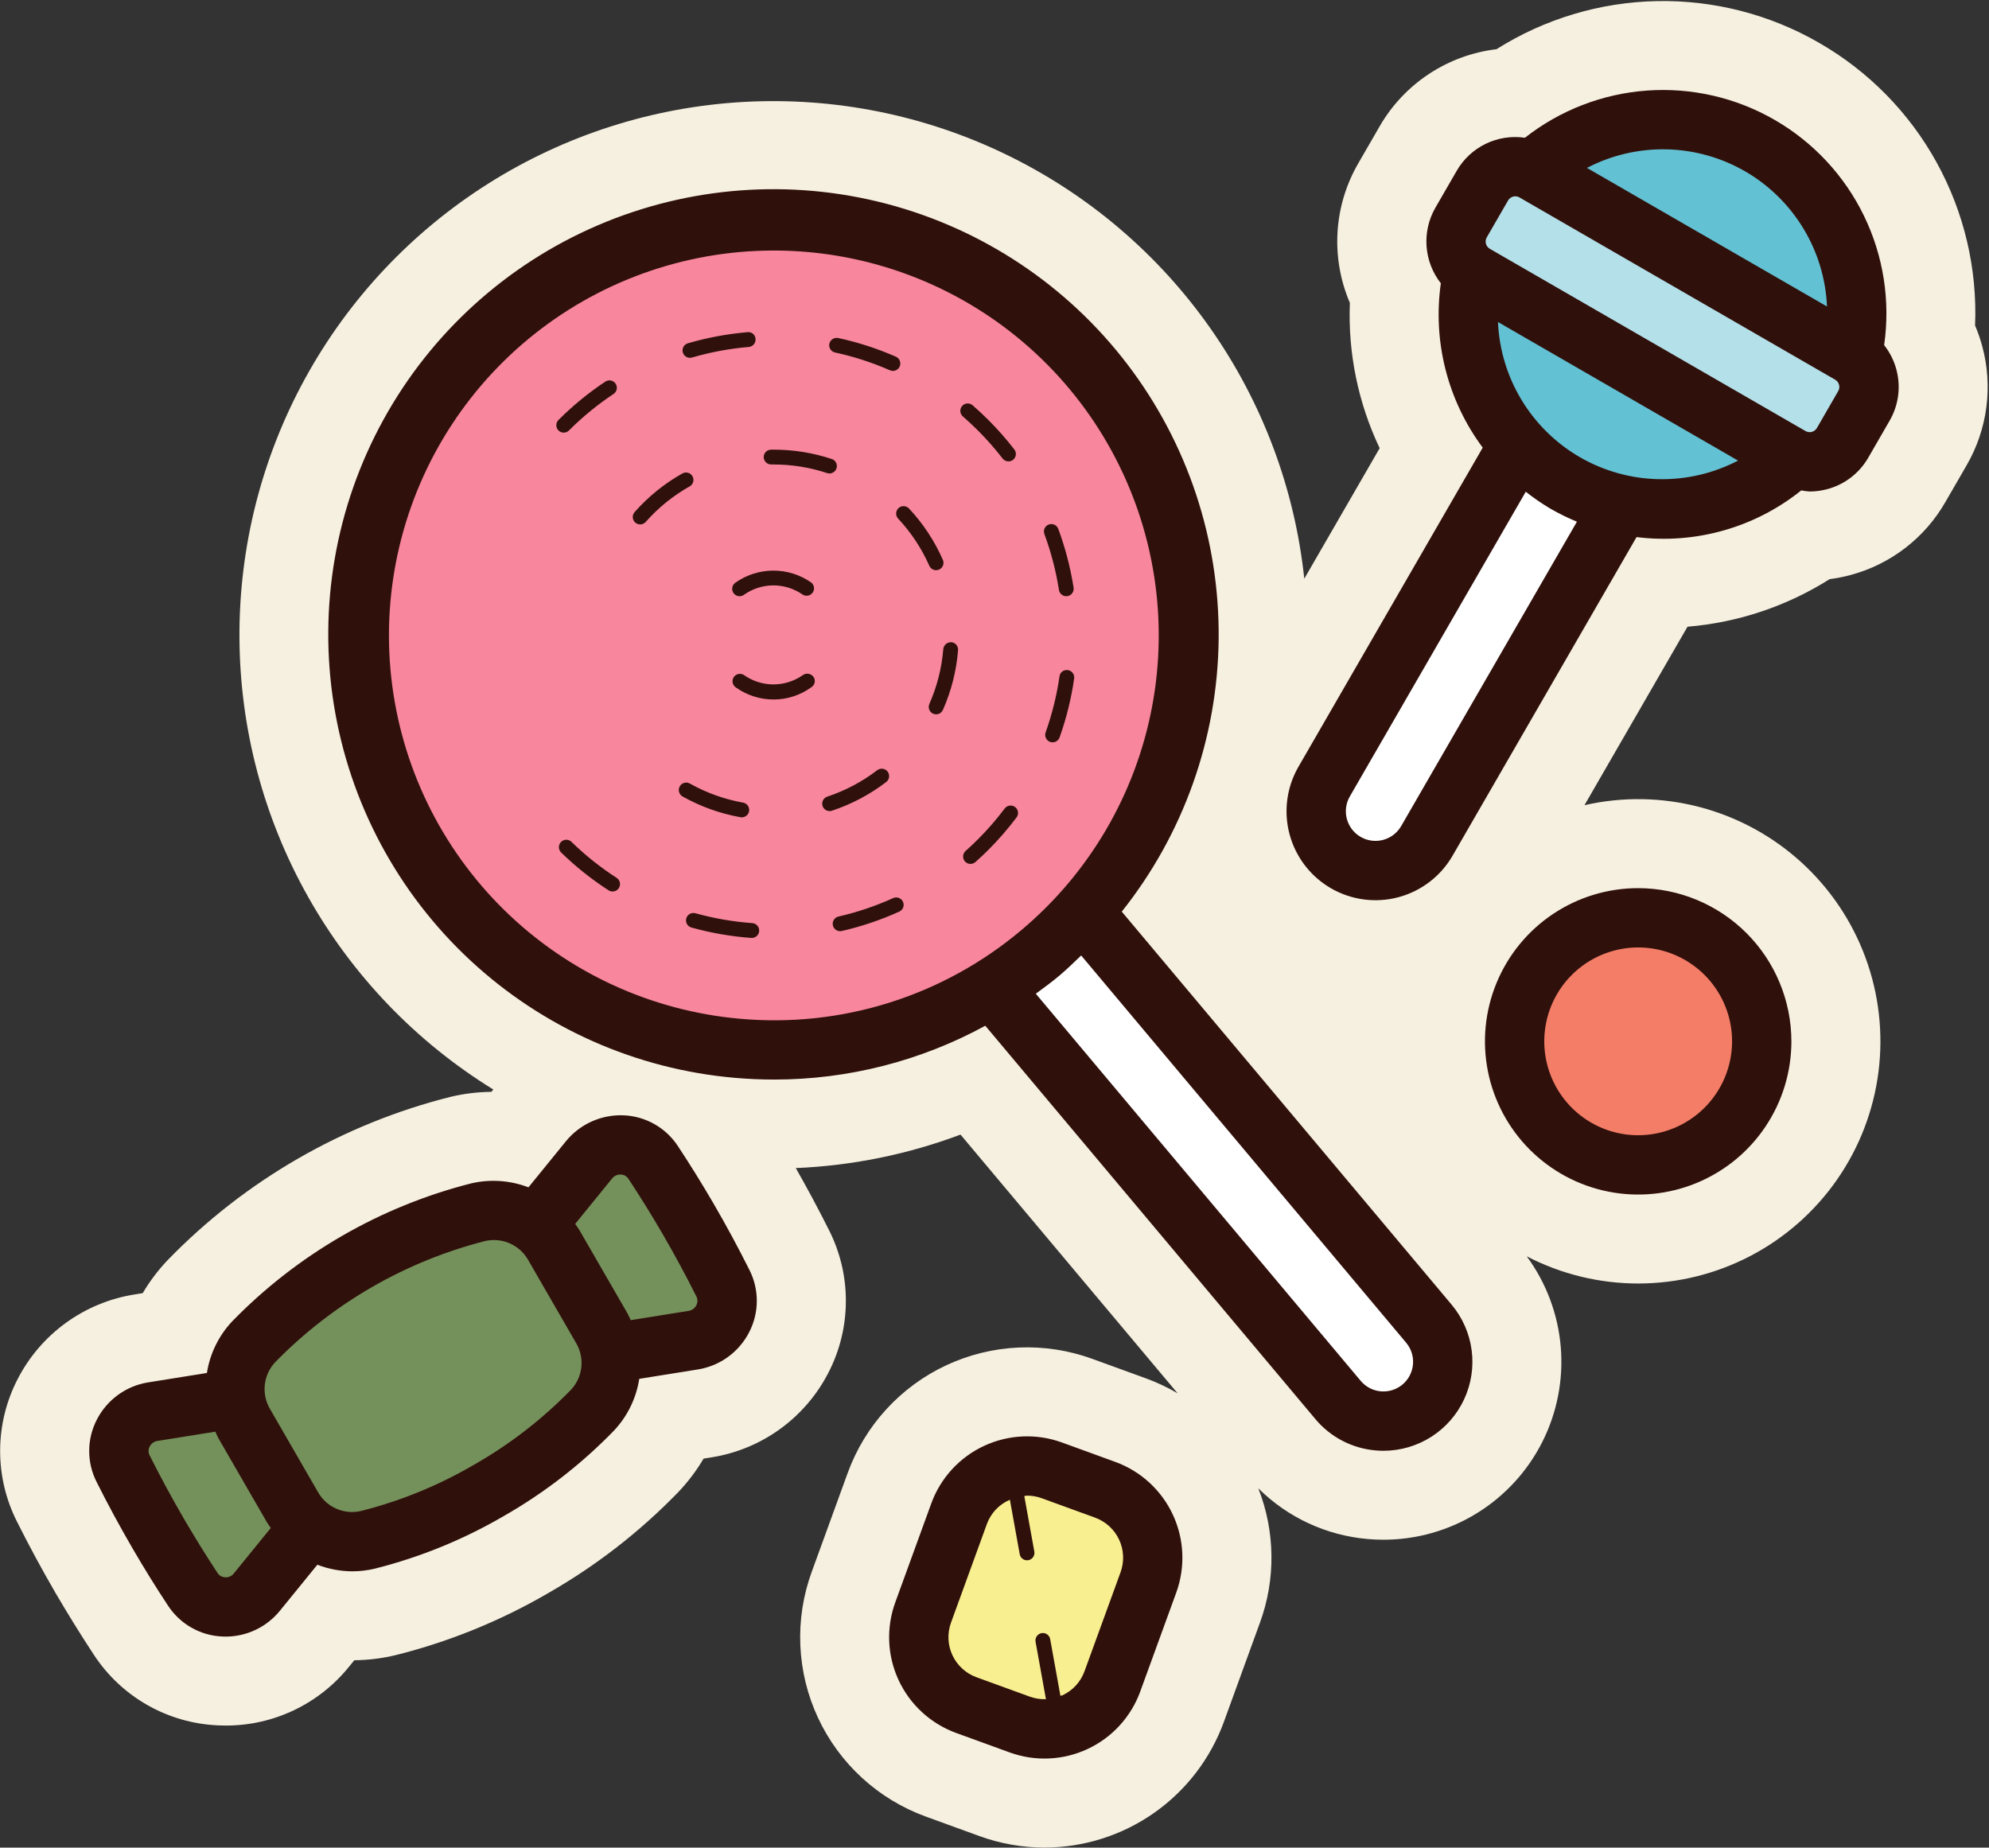
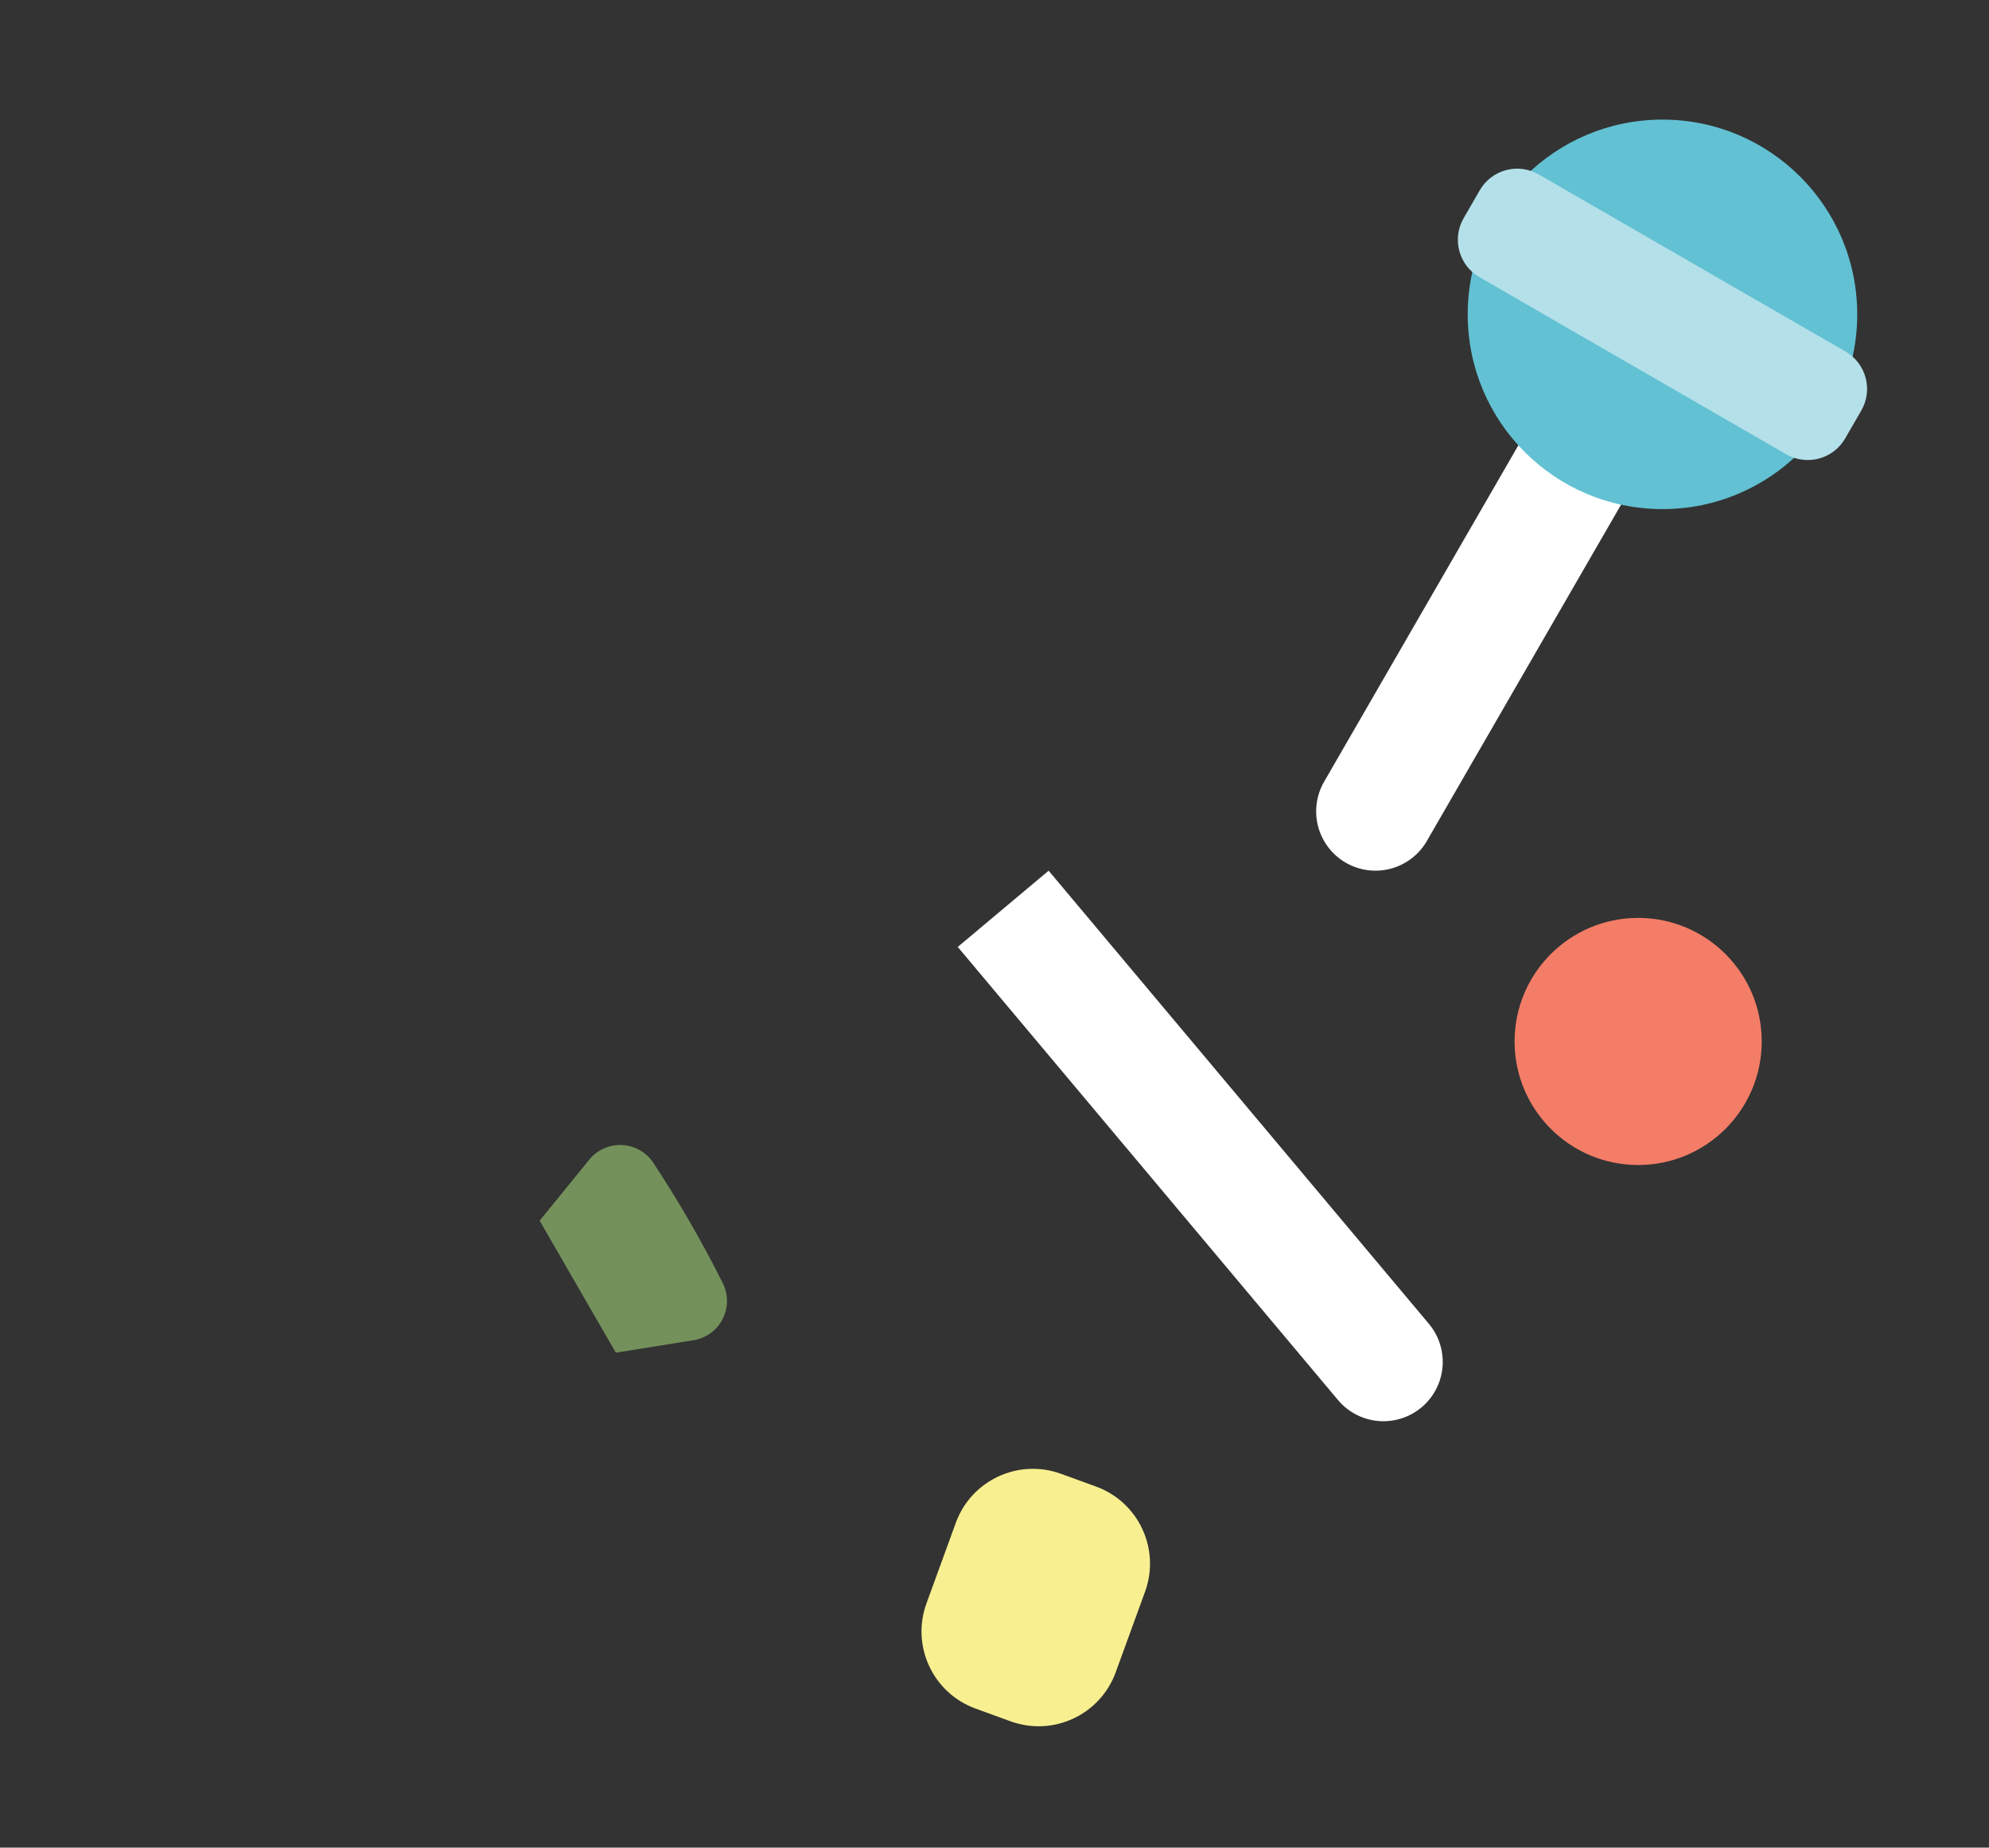
<svg xmlns="http://www.w3.org/2000/svg" fill="none" height="2571.2" preserveAspectRatio="xMidYMid meet" style="fill: none;" version="1.0" viewBox="117.0 213.7 2767.7 2571.2" width="2767.7" zoomAndPan="magnify">
  <rect x="117.0" y="213.7" width="2767.7" height="2571.2" fill="#333333" stroke="none" />
  <g id="change1_1">
-     <path d="M1570.51 2784.85C1539.52 2784.84 1508.78 2779.4 1479.67 2768.79L1405.16 2741.67C1372.38 2729.74 1342.27 2711.47 1316.55 2687.9C1290.83 2664.33 1270.01 2635.92 1255.28 2604.3C1240.54 2572.68 1232.18 2538.46 1230.68 2503.61C1229.17 2468.76 1234.55 2433.95 1246.5 2401.18L1296.59 2263.47C1308.51 2230.69 1326.78 2200.58 1350.35 2174.86C1373.91 2149.14 1402.31 2128.31 1433.93 2113.57C1465.55 2098.84 1499.76 2090.47 1534.61 2088.96C1569.46 2087.45 1604.27 2092.83 1637.05 2104.77L1711.44 2131.83C1726.77 2137.42 1741.57 2144.38 1755.64 2152.65L1453.56 1792.65C1380.1 1820.23 1302.73 1835.95 1224.34 1839.24C1239.97 1866.6 1255.49 1895.58 1270.48 1925.4C1286.11 1956.24 1294.19 1990.36 1294.03 2024.94C1293.88 2059.52 1285.5 2093.57 1269.59 2124.28C1253.69 2155.12 1230.77 2181.81 1202.69 2202.2C1174.6 2222.58 1142.13 2236.1 1107.87 2241.67L1096.02 2243.56C1086.12 2260.39 1074.31 2276.02 1060.84 2290.15C1007.46 2345.26 946.575 2392.55 879.976 2430.63C813.717 2469.23 742.341 2498.29 667.96 2516.94C648.979 2521.53 629.538 2523.96 610.009 2524.17L602.352 2533.56C581.693 2559.08 555.577 2579.65 525.923 2593.75C496.27 2607.85 463.833 2615.13 430.998 2615.05C427.291 2615.05 423.784 2614.97 420.076 2614.77C385.56 2613.24 351.903 2603.52 321.889 2586.41C291.875 2569.29 266.366 2545.28 247.473 2516.35C229.781 2489.45 212.103 2460.94 194.439 2430.82C175.176 2397.67 157.121 2364.24 140.639 2331.28C125.052 2300.47 117.014 2266.4 117.19 2231.87C117.365 2197.34 125.748 2163.35 141.646 2132.7C157.531 2101.85 180.429 2075.16 208.502 2054.76C236.574 2034.37 269.039 2020.84 303.288 2015.27L315.579 2013.29C325.334 1996.78 336.919 1981.43 350.116 1967.51C457.68 1856.56 594.058 1777.81 743.923 1740.1C762.559 1735.67 781.632 1733.34 800.786 1733.15L803.446 1729.89C696.006 1663.7 607.196 1571.24 545.391 1461.22C483.587 1351.2 450.824 1227.25 450.194 1101.06C449.563 974.872 481.085 850.602 541.787 739.971C602.489 629.34 690.371 535.993 797.143 468.735C903.916 401.477 1026.06 362.524 1152.06 355.55C1278.06 348.576 1403.75 373.81 1517.3 428.873C1630.84 483.936 1728.49 567.013 1801.03 670.269C1873.57 773.525 1918.61 893.557 1931.91 1019.04L2036.81 837.393C2006.83 774.335 1992.6 704.941 1995.34 635.17C1982.03 604.121 1976.16 570.39 1978.19 536.669C1980.23 502.947 1990.12 470.168 2007.07 440.946L2036.77 389.524C2053.66 360.22 2077.16 335.259 2105.39 316.622C2133.61 297.986 2165.8 286.189 2199.38 282.167C2266.31 239.932 2343.51 216.788 2422.64 215.232C2501.77 213.677 2579.82 233.77 2648.36 273.341C2717.02 312.818 2773.56 370.362 2811.81 439.717C2850.06 509.072 2868.57 587.586 2865.33 666.725C2869.33 676.055 2872.65 685.657 2875.29 695.459C2882.79 723.141 2884.73 752.035 2881.01 780.473C2877.29 808.912 2867.98 836.332 2853.6 861.151L2823.91 912.514C2809.66 937.314 2790.64 959.048 2767.96 976.464C2745.27 993.881 2719.36 1006.63 2691.72 1013.99C2682.25 1016.5 2672.63 1018.4 2662.91 1019.67C2603.29 1057.35 2535.44 1080.05 2465.16 1085.86L2321.81 1334.21C2374.7 1322.18 2429.7 1323.08 2482.16 1336.86C2534.62 1350.63 2582.98 1376.86 2623.13 1413.32C2663.29 1449.78 2694.05 1495.39 2712.81 1546.28C2731.57 1597.17 2737.76 1651.83 2730.88 1705.63C2723.99 1759.42 2704.23 1810.77 2673.26 1855.29C2642.29 1899.82 2601.03 1936.21 2552.99 1961.38C2504.95 1986.55 2451.54 1999.75 2397.3 1999.87C2343.07 1999.99 2289.61 1987.02 2241.46 1962.05C2268.59 1998.92 2284.98 2042.59 2288.8 2088.21C2292.61 2133.83 2283.7 2179.61 2263.07 2220.47C2242.43 2261.33 2210.86 2295.67 2171.88 2319.68C2132.9 2343.68 2088.03 2356.41 2042.25 2356.44C2035 2356.44 2027.59 2356.12 2020.33 2355.48C1962.81 2350.58 1908.85 2325.58 1867.92 2284.87C1891.59 2344.95 1892.37 2411.63 1870.09 2472.25L1820 2610.01C1801.33 2661.2 1767.39 2705.42 1722.77 2736.69C1678.14 2767.96 1625 2784.77 1570.51 2784.85Z" fill="#F6F0E0" />
-   </g>
+     </g>
  <g id="change2_1">
    <path d="M2095.1 2172.22C2086.79 2179.19 2077.2 2184.45 2066.86 2187.71C2056.53 2190.97 2045.65 2192.16 2034.85 2191.22C2024.06 2190.27 2013.55 2187.21 2003.94 2182.2C1994.32 2177.2 1985.79 2170.35 1978.82 2162.05L1449.72 1531.49L1576.17 1425.38L2105.27 2055.95C2119.34 2072.71 2126.17 2094.38 2124.26 2116.19C2122.36 2138 2111.86 2158.15 2095.1 2172.22Z" fill="#fff" />
  </g>
  <g id="change3_1">
-     <path d="M1193.22 1675.14C1512.3 1675.14 1770.96 1416.48 1770.96 1097.41C1770.96 778.332 1512.3 519.672 1193.22 519.672C874.148 519.672 615.487 778.332 615.487 1097.41C615.487 1416.48 874.148 1675.14 1193.22 1675.14Z" fill="#F8869D" />
-   </g>
+     </g>
  <g id="change4_1">
-     <path d="M523.935 2311.31L456.695 2194.85C446.351 2177.03 442.041 2156.35 444.408 2135.88C446.775 2115.41 455.693 2096.26 469.831 2081.27C555.432 1993.47 663.614 1931.01 782.452 1900.78C802.5 1896.03 823.547 1897.88 842.456 1906.07C861.365 1914.25 877.123 1928.32 887.382 1946.19L954.622 2062.66C964.986 2080.5 969.294 2101.22 966.904 2121.72C964.513 2142.22 955.552 2161.39 941.36 2176.37C898.909 2220.13 850.472 2257.65 797.494 2287.82C744.879 2318.61 688.166 2341.8 629.045 2356.68C608.975 2361.48 587.89 2359.66 568.944 2351.48C549.998 2343.3 534.208 2329.21 523.935 2311.31Z" fill="#74915B" />
-   </g>
+     </g>
  <g id="change4_2">
    <path d="M973.944 2096.12L867.913 1912.47L936.808 1827.72C942.255 1820.96 949.215 1815.58 957.125 1812.01C965.036 1808.44 973.675 1806.77 982.346 1807.15C991.018 1807.54 999.478 1809.95 1007.04 1814.2C1014.61 1818.45 1021.07 1824.43 1025.91 1831.64C1041.98 1856.01 1058.13 1881.93 1074.12 1909.41C1092.14 1940.37 1108.34 1970.56 1122.92 1999.66C1126.75 2007.46 1128.7 2016.05 1128.6 2024.73C1128.51 2033.42 1126.37 2041.96 1122.36 2049.67C1118.35 2057.38 1112.58 2064.03 1105.53 2069.1C1098.47 2074.17 1090.32 2077.51 1081.73 2078.84L973.944 2096.12Z" fill="#74915B" />
  </g>
  <g id="change4_3">
-     <path d="M437.228 2161.13L543.259 2344.78L474.361 2429.53C468.914 2436.29 461.954 2441.67 454.044 2445.25C446.134 2448.82 437.494 2450.48 428.823 2450.1C420.151 2449.72 411.691 2447.31 404.124 2443.05C396.558 2438.8 390.097 2432.83 385.263 2425.62C369.194 2401.25 353.039 2375.33 337.046 2347.85C319.028 2316.88 302.828 2286.7 288.249 2257.59C284.415 2249.8 282.467 2241.21 282.565 2232.52C282.663 2223.83 284.803 2215.29 288.812 2207.58C292.821 2199.88 298.587 2193.22 305.644 2188.15C312.7 2183.09 320.85 2179.75 329.435 2178.42L437.228 2161.13Z" fill="#74915B" />
-   </g>
+     </g>
  <g id="change2_2">
    <path d="M1989.71 1414.31C1970.76 1403.37 1956.92 1385.34 1951.26 1364.2C1945.59 1343.06 1948.56 1320.53 1959.5 1301.57L2282.77 741.664L2425.72 824.198L2102.45 1384.11C2091.51 1403.06 2073.48 1416.89 2052.34 1422.56C2031.2 1428.22 2008.67 1425.26 1989.71 1414.31Z" fill="#fff" />
  </g>
  <g id="change5_1">
    <path d="M2430.33 922.183C2580.01 922.183 2701.35 800.844 2701.35 651.166C2701.35 501.487 2580.01 380.148 2430.33 380.148C2280.65 380.148 2159.31 501.487 2159.31 651.166C2159.31 800.844 2280.65 922.183 2430.33 922.183Z" fill="#62C1D3" />
  </g>
  <g id="change6_1">
    <path d="M2684.56 823.862L2707.01 784.981C2723.6 756.242 2713.75 719.495 2685.01 702.903L2258.18 456.471C2229.44 439.879 2192.7 449.725 2176.1 478.464L2153.66 517.345C2137.06 546.083 2146.91 582.831 2175.65 599.423L2602.48 845.855C2631.22 862.447 2667.97 852.6 2684.56 823.862Z" fill="#B4E0E9" />
  </g>
  <g id="change7_1">
    <path d="M2396.49 1834.97C2491.46 1834.97 2568.44 1757.99 2568.44 1663.03C2568.44 1568.07 2491.46 1491.09 2396.49 1491.09C2301.53 1491.09 2224.55 1568.07 2224.55 1663.03C2224.55 1757.99 2301.53 1834.97 2396.49 1834.97Z" fill="#F47D67" />
  </g>
  <g id="change8_1">
    <path d="M1642.1 2282.43L1593.34 2264.68C1534.08 2243.12 1468.56 2273.67 1447 2332.92L1406.19 2445.05C1384.62 2504.3 1415.17 2569.82 1474.42 2591.39L1523.19 2609.14C1582.44 2630.7 1647.96 2600.15 1669.53 2540.9L1710.34 2428.77C1731.91 2369.52 1701.36 2304 1642.1 2282.43Z" fill="#F8EF90" />
  </g>
  <g id="change9_1">
-     <path d="M1677.94 1482.35C1763.9 1374.38 1811.35 1240.8 1812.76 1102.8C1814.16 964.802 1769.45 830.283 1685.71 720.585C1601.97 610.886 1484 532.291 1350.51 497.265C1217.02 462.24 1075.66 472.791 948.846 527.245C822.035 581.698 717.038 676.936 650.511 797.85C583.983 918.764 559.734 1058.43 581.612 1194.69C603.489 1330.95 670.239 1456.01 771.274 1550.02C872.308 1644.03 1001.84 1701.62 1139.32 1713.64C1157.78 1715.25 1176.17 1716.05 1194.5 1716.06C1297.08 1716.05 1398.01 1690.3 1488.05 1641.16L1947.25 2188.41C1957.66 2200.9 1970.45 2211.2 1984.87 2218.71C1999.3 2226.23 2015.07 2230.8 2031.27 2232.17C2034.94 2232.49 2038.65 2232.66 2042.28 2232.66C2065.82 2232.62 2088.87 2225.86 2108.71 2213.18C2128.56 2200.51 2144.37 2182.43 2154.31 2161.08C2164.24 2139.73 2167.88 2115.99 2164.8 2092.65C2161.71 2069.3 2152.04 2047.32 2136.9 2029.28L1677.94 1482.35ZM1146.5 1631.43C1023.1 1620.48 907.309 1567.1 818.85 1480.37C730.391 1393.64 674.733 1278.93 661.356 1155.77C647.978 1032.61 677.709 908.621 745.483 804.921C813.258 701.221 914.885 624.222 1033.06 587.039C1151.23 549.856 1278.63 554.787 1393.58 600.994C1508.52 647.201 1603.89 731.825 1663.45 840.454C1723 949.082 1743.06 1075 1720.2 1196.75C1697.35 1318.51 1632.99 1428.58 1538.09 1508.21C1484.2 1553.61 1421.85 1587.88 1354.63 1609.03C1287.42 1630.18 1216.67 1637.79 1146.5 1631.43ZM2068.59 2140.45C2060.2 2147.48 2049.37 2150.89 2038.47 2149.94C2027.56 2148.99 2017.49 2143.75 2010.44 2135.37L1558.35 1596.6C1569.43 1588.48 1580.51 1580.35 1591.12 1571.44C1601.75 1562.52 1611.52 1552.87 1621.45 1543.37L2073.71 2082.32C2080.73 2090.71 2084.14 2101.54 2083.18 2112.44C2082.22 2123.34 2076.98 2133.42 2068.59 2140.45ZM975.023 1435.35C976.893 1436.56 978.322 1438.34 979.096 1440.43C979.87 1442.51 979.948 1444.8 979.318 1446.93C978.687 1449.07 977.383 1450.94 975.599 1452.28C973.815 1453.61 971.648 1454.33 969.421 1454.33C967.433 1454.34 965.486 1453.76 963.82 1452.68C940.115 1437.35 917.989 1419.7 897.769 1400.01C895.825 1398.09 894.718 1395.48 894.692 1392.75C894.665 1390.02 895.721 1387.39 897.627 1385.44C899.533 1383.48 902.136 1382.36 904.866 1382.32C907.596 1382.28 910.231 1383.32 912.196 1385.22C931.41 1403.98 952.458 1420.78 975.023 1435.35ZM1590.52 1034.69C1586.36 1008.17 1579.58 982.119 1570.29 956.932C1569.81 955.66 1569.59 954.306 1569.64 952.948C1569.68 951.59 1570 950.254 1570.56 949.018C1571.13 947.783 1571.93 946.671 1572.93 945.747C1573.93 944.823 1575.1 944.106 1576.37 943.635C1577.65 943.165 1579 942.952 1580.36 943.007C1581.72 943.063 1583.05 943.387 1584.28 943.959C1585.52 944.532 1586.62 945.343 1587.54 946.345C1588.46 947.348 1589.17 948.521 1589.63 949.799C1599.42 976.26 1606.55 1003.63 1610.91 1031.51C1611.33 1034.21 1610.66 1036.96 1609.05 1039.17C1607.44 1041.38 1605.02 1042.86 1602.33 1043.29C1601.79 1043.37 1601.25 1043.41 1600.71 1043.42C1598.25 1043.41 1595.88 1042.53 1594.01 1040.93C1592.14 1039.33 1590.9 1037.12 1590.52 1034.69ZM1067.15 704.214C1066.39 701.59 1066.71 698.774 1068.02 696.381C1069.33 693.988 1071.54 692.211 1074.16 691.439C1101.25 683.537 1129.06 678.36 1157.18 675.984C1158.54 675.812 1159.92 675.924 1161.23 676.313C1162.55 676.701 1163.77 677.359 1164.82 678.243C1165.87 679.127 1166.72 680.219 1167.33 681.45C1167.93 682.68 1168.28 684.023 1168.34 685.394C1168.46 686.742 1168.31 688.101 1167.9 689.391C1167.49 690.682 1166.83 691.879 1165.96 692.914C1165.08 693.949 1164.02 694.802 1162.81 695.424C1161.61 696.045 1160.3 696.424 1158.95 696.537C1132.2 698.801 1105.74 703.728 1079.96 711.246C1079.02 711.508 1078.04 711.644 1077.06 711.649C1074.83 711.646 1072.65 710.92 1070.87 709.58C1069.08 708.24 1067.78 706.357 1067.15 704.214ZM901.436 815.763C899.396 815.763 897.402 815.157 895.705 814.024C894.009 812.89 892.687 811.279 891.906 809.394C891.126 807.509 890.921 805.435 891.319 803.434C891.717 801.433 892.699 799.595 894.142 798.152C914.091 778.184 935.989 760.263 959.508 744.657C961.79 743.207 964.55 742.711 967.193 743.276C969.837 743.842 972.153 745.422 973.643 747.678C975.133 749.934 975.677 752.685 975.159 755.338C974.641 757.991 973.101 760.335 970.872 761.865C948.514 776.711 927.697 793.755 908.73 812.743C907.775 813.703 906.638 814.465 905.386 814.983C904.134 815.502 902.791 815.767 901.436 815.763ZM1611.68 1157.93C1607.67 1185.86 1600.88 1213.32 1591.41 1239.9C1590.69 1241.9 1589.37 1243.63 1587.64 1244.86C1585.9 1246.09 1583.82 1246.75 1581.69 1246.75C1580.51 1246.75 1579.34 1246.54 1578.23 1246.14C1576.95 1245.69 1575.78 1244.99 1574.77 1244.08C1573.76 1243.17 1572.95 1242.08 1572.37 1240.85C1571.79 1239.63 1571.45 1238.3 1571.39 1236.95C1571.32 1235.59 1571.52 1234.24 1571.98 1232.96C1580.98 1207.67 1587.44 1181.55 1591.29 1154.98C1591.46 1153.63 1591.9 1152.33 1592.58 1151.15C1593.27 1149.98 1594.18 1148.95 1595.27 1148.13C1596.36 1147.32 1597.61 1146.73 1598.93 1146.4C1600.25 1146.08 1601.63 1146.02 1602.97 1146.24C1605.68 1146.64 1608.11 1148.09 1609.74 1150.28C1611.38 1152.47 1612.07 1155.22 1611.68 1157.93ZM1529.5 1336.8C1530.59 1337.61 1531.5 1338.62 1532.19 1339.79C1532.88 1340.95 1533.33 1342.24 1533.52 1343.58C1533.72 1344.92 1533.64 1346.29 1533.3 1347.6C1532.97 1348.91 1532.37 1350.14 1531.56 1351.22C1519.56 1367.18 1506.46 1382.27 1492.35 1396.38C1486.46 1402.24 1480.46 1407.9 1474.25 1413.39C1472.2 1415.19 1469.52 1416.11 1466.79 1415.94C1464.06 1415.77 1461.51 1414.53 1459.71 1412.48C1457.9 1410.42 1456.99 1407.73 1457.16 1405C1457.34 1402.27 1458.58 1399.72 1460.63 1397.91C1466.52 1392.71 1472.2 1387.33 1477.76 1381.77C1491.19 1368.37 1503.65 1354.03 1515.04 1338.85C1516.68 1336.66 1519.13 1335.22 1521.85 1334.83C1524.56 1334.45 1527.31 1335.15 1529.5 1336.8ZM1373.5 1468.64C1374.07 1469.87 1374.38 1471.2 1374.43 1472.56C1374.48 1473.91 1374.26 1475.26 1373.79 1476.53C1373.31 1477.8 1372.59 1478.96 1371.66 1479.95C1370.73 1480.94 1369.62 1481.74 1368.39 1482.3C1342.68 1493.95 1315.87 1503 1288.35 1509.3C1287.6 1509.47 1286.83 1509.56 1286.05 1509.56C1283.51 1509.56 1281.06 1508.63 1279.17 1506.94C1277.27 1505.25 1276.07 1502.93 1275.78 1500.4C1275.5 1497.88 1276.15 1495.34 1277.63 1493.27C1279.1 1491.2 1281.28 1489.75 1283.76 1489.19C1309.91 1483.19 1335.4 1474.59 1359.84 1463.52C1362.33 1462.39 1365.17 1462.3 1367.73 1463.26C1370.29 1464.22 1372.37 1466.15 1373.5 1468.64ZM1173.38 1509.4C1173.2 1512 1172.03 1514.43 1170.13 1516.21C1168.22 1517.99 1165.71 1518.97 1163.1 1518.97L1162.33 1518.95C1134.2 1516.89 1106.34 1512.05 1079.16 1504.5C1077.84 1504.14 1076.62 1503.53 1075.54 1502.69C1074.47 1501.86 1073.57 1500.82 1072.9 1499.64C1072.23 1498.45 1071.8 1497.15 1071.64 1495.8C1071.47 1494.45 1071.57 1493.08 1071.94 1491.77C1072.31 1490.46 1072.93 1489.24 1073.77 1488.17C1074.61 1487.1 1075.66 1486.21 1076.85 1485.54C1078.03 1484.88 1079.34 1484.46 1080.69 1484.3C1082.04 1484.15 1083.41 1484.26 1084.72 1484.63C1110.58 1491.81 1137.09 1496.41 1163.87 1498.35C1165.22 1498.45 1166.53 1498.82 1167.74 1499.42C1168.95 1500.03 1170.03 1500.87 1170.92 1501.9C1171.8 1502.93 1172.47 1504.12 1172.89 1505.4C1173.32 1506.69 1173.48 1508.05 1173.38 1509.4ZM1477.76 812.743C1470.99 805.973 1464.06 799.524 1456.92 793.318C1455.88 792.435 1455.03 791.354 1454.41 790.137C1453.79 788.921 1453.42 787.594 1453.31 786.233C1453.21 784.872 1453.38 783.504 1453.81 782.208C1454.24 780.913 1454.92 779.715 1455.82 778.686C1456.72 777.656 1457.81 776.815 1459.03 776.21C1460.26 775.606 1461.59 775.25 1462.95 775.165C1464.31 775.079 1465.68 775.264 1466.97 775.71C1468.26 776.156 1469.45 776.854 1470.46 777.763C1477.92 784.251 1485.25 791.062 1492.35 798.153C1505.23 811.042 1517.28 824.738 1528.42 839.158C1529.25 840.226 1529.87 841.45 1530.24 842.758C1530.6 844.066 1530.7 845.433 1530.53 846.78C1530.37 848.128 1529.93 849.429 1529.26 850.609C1528.59 851.789 1527.69 852.824 1526.62 853.656C1525.55 854.487 1524.32 855.098 1523.01 855.454C1521.7 855.809 1520.33 855.902 1518.99 855.727C1517.64 855.552 1516.34 855.112 1515.16 854.433C1513.99 853.755 1512.96 852.85 1512.13 851.772C1501.5 838.056 1490.02 825.022 1477.76 812.743ZM1271.06 691.983C1271.68 689.333 1273.3 687.027 1275.59 685.553C1277.88 684.078 1280.65 683.552 1283.31 684.084C1310.89 690.039 1337.8 698.754 1363.63 710.097C1365.8 711.053 1367.57 712.723 1368.65 714.829C1369.73 716.934 1370.05 719.347 1369.56 721.663C1369.08 723.979 1367.81 726.057 1365.98 727.55C1364.14 729.043 1361.85 729.86 1359.48 729.864C1358.05 729.863 1356.64 729.568 1355.33 728.998C1330.77 718.207 1305.18 709.91 1278.96 704.234C1277.64 703.949 1276.38 703.406 1275.27 702.636C1274.16 701.866 1273.21 700.884 1272.47 699.746C1271.74 698.608 1271.24 697.337 1270.99 696.005C1270.75 694.673 1270.78 693.306 1271.06 691.983ZM1367.26 920.844C1368.25 919.918 1369.41 919.195 1370.68 918.718C1371.95 918.241 1373.3 918.019 1374.65 918.064C1376.01 918.109 1377.34 918.42 1378.57 918.98C1379.81 919.54 1380.92 920.338 1381.85 921.328C1401.5 942.301 1417.44 966.462 1429 992.779C1429.54 994.017 1429.84 995.351 1429.87 996.704C1429.9 998.056 1429.66 999.402 1429.17 1000.66C1428.68 1001.92 1427.95 1003.08 1427.01 1004.05C1426.07 1005.03 1424.96 1005.81 1423.72 1006.36C1422.48 1006.9 1421.15 1007.2 1419.79 1007.23C1418.44 1007.26 1417.09 1007.02 1415.83 1006.53C1414.57 1006.04 1413.42 1005.31 1412.44 1004.37C1411.47 1003.44 1410.68 1002.32 1410.14 1001.08C1399.48 976.914 1384.82 954.72 1366.77 935.432C1365.85 934.443 1365.13 933.281 1364.65 932.012C1364.17 930.743 1363.95 929.393 1363.99 928.038C1364.04 926.683 1364.35 925.35 1364.91 924.116C1365.47 922.882 1366.27 921.77 1367.26 920.844ZM1350.29 1301.86C1327.51 1319.35 1301.95 1332.89 1274.69 1341.91C1273.64 1342.26 1272.53 1342.44 1271.43 1342.44C1268.98 1342.44 1266.61 1341.57 1264.74 1339.98C1262.87 1338.39 1261.63 1336.19 1261.24 1333.77C1260.85 1331.35 1261.33 1328.87 1262.6 1326.78C1263.86 1324.68 1265.84 1323.1 1268.16 1322.33C1293.25 1314.03 1316.76 1301.58 1337.72 1285.49C1339.89 1283.87 1342.62 1283.16 1345.31 1283.53C1348 1283.9 1350.43 1285.31 1352.09 1287.46C1353.74 1289.61 1354.48 1292.33 1354.14 1295.03C1353.81 1297.72 1352.42 1300.18 1350.29 1301.86ZM1450.15 1118.58C1447.85 1147.21 1440.74 1175.26 1429.12 1201.53C1428.58 1202.79 1427.8 1203.92 1426.82 1204.87C1425.84 1205.83 1424.68 1206.57 1423.41 1207.07C1422.14 1207.57 1420.79 1207.82 1419.42 1207.79C1418.06 1207.76 1416.71 1207.46 1415.46 1206.91C1414.21 1206.36 1413.09 1205.56 1412.15 1204.57C1411.21 1203.58 1410.48 1202.41 1409.99 1201.14C1409.51 1199.86 1409.28 1198.5 1409.33 1197.14C1409.37 1195.77 1409.69 1194.43 1410.26 1193.19C1420.94 1169.02 1427.47 1143.22 1429.6 1116.88C1429.91 1114.19 1431.23 1111.72 1433.3 1109.97C1435.36 1108.21 1438.02 1107.31 1440.72 1107.45C1442.07 1107.56 1443.39 1107.93 1444.6 1108.55C1445.8 1109.17 1446.87 1110.02 1447.75 1111.05C1448.63 1112.09 1449.29 1113.28 1449.7 1114.57C1450.12 1115.86 1450.27 1117.22 1450.15 1118.58ZM1076.74 890.52C1053.7 903.47 1033.01 920.207 1015.52 940.028C1013.71 942.08 1011.16 943.329 1008.43 943.499C1005.69 943.669 1003.01 942.747 1000.95 940.935C998.903 939.123 997.654 936.571 997.484 933.838C997.314 931.106 998.236 928.419 1000.05 926.366C1019.06 904.836 1041.55 886.644 1066.58 872.546C1068.97 871.218 1071.78 870.887 1074.4 871.625C1077.03 872.363 1079.25 874.11 1080.6 876.484C1081.94 878.859 1082.29 881.668 1081.56 884.298C1080.84 886.928 1079.11 889.165 1076.74 890.52ZM1147.38 1350.98C1119.11 1345.93 1091.88 1336.17 1066.82 1322.11C1064.44 1320.77 1062.68 1318.54 1061.94 1315.91C1061.2 1313.28 1061.53 1310.46 1062.87 1308.07C1064.2 1305.68 1066.43 1303.92 1069.06 1303.18C1071.69 1302.43 1074.51 1302.76 1076.9 1304.09C1099.94 1317.03 1124.99 1326.02 1151.01 1330.67C1153.55 1331.12 1155.82 1332.51 1157.39 1334.56C1158.96 1336.61 1159.7 1339.17 1159.47 1341.74C1159.25 1344.31 1158.06 1346.7 1156.16 1348.44C1154.26 1350.18 1151.77 1351.14 1149.19 1351.14C1148.59 1351.14 1147.98 1351.09 1147.38 1350.98ZM1179.7 849.957C1179.66 847.224 1180.69 844.584 1182.59 842.615C1184.49 840.647 1187.09 839.511 1189.82 839.457H1193.61C1221.06 839.454 1248.34 843.841 1274.41 852.453C1276.74 853.219 1278.72 854.791 1279.99 856.885C1281.27 858.98 1281.76 861.461 1281.37 863.883C1280.98 866.305 1279.74 868.509 1277.88 870.1C1276.01 871.69 1273.64 872.564 1271.18 872.563C1270.09 872.569 1269 872.392 1267.96 872.039C1243.9 864.111 1218.73 860.077 1193.41 860.09H1190.02C1187.32 860.085 1184.72 859.022 1182.8 857.127C1180.87 855.233 1179.76 852.659 1179.7 849.957ZM1109.83 1888.5C1093.42 1860.31 1076.86 1833.75 1060.38 1808.76C1052.13 1796.14 1040.99 1785.65 1027.89 1778.19C1014.78 1770.72 1000.09 1766.48 985.017 1765.83C969.792 1765.16 954.621 1768.04 940.697 1774.24C926.774 1780.43 914.479 1789.78 904.781 1801.53L852.361 1866.03C827.002 1856.29 799.307 1854.36 772.84 1860.49C646.254 1892.6 531.027 1959.13 439.926 2052.7C421.328 2072.54 409.129 2097.51 404.915 2124.38L322.936 2137.51C307.874 2139.95 293.595 2145.89 281.248 2154.86C268.901 2163.83 258.831 2175.56 251.848 2189.13C244.88 2202.52 241.202 2217.37 241.118 2232.46C241.034 2247.55 244.546 2262.44 251.364 2275.9C266.759 2306.67 283.604 2337.8 301.416 2368.45C317.818 2396.64 334.287 2423.21 350.822 2448.18C359.084 2460.82 370.235 2471.3 383.353 2478.77C396.472 2486.24 411.181 2490.48 426.263 2491.14C427.835 2491.22 429.406 2491.26 431.018 2491.26C445.452 2491.25 459.701 2488.02 472.735 2481.82C485.768 2475.62 497.26 2466.6 506.378 2455.41L558.589 2391.24C574.105 2397.22 590.58 2400.33 607.208 2400.41C617.839 2400.41 628.432 2399.14 638.763 2396.64C701.698 2380.78 762.083 2356.13 818.136 2323.41C874.494 2291.24 926.034 2251.28 971.234 2204.71C990.029 2184.78 1002.34 2159.61 1006.53 2132.54L1088.3 2119.44C1103.35 2117 1117.62 2111.07 1129.96 2102.12C1142.3 2093.16 1152.37 2081.44 1159.35 2067.89C1166.33 2054.49 1170.01 2039.62 1170.1 2024.51C1170.18 2009.4 1166.66 1994.48 1159.84 1981.01C1144.16 1949.73 1127.36 1918.6 1109.83 1888.5ZM430.335 2408.7C428.216 2408.65 426.143 2408.07 424.296 2407.04C422.448 2406 420.883 2404.52 419.736 2402.74C404.059 2378.98 388.396 2353.72 372.746 2326.94C355.821 2297.8 339.822 2268.22 325.193 2238.96C324.212 2237.08 323.707 2234.98 323.721 2232.86C323.735 2230.73 324.268 2228.64 325.274 2226.77C326.312 2224.72 327.827 2222.94 329.691 2221.58C331.556 2220.23 333.716 2219.34 335.993 2218.99L416.618 2206.08C418.096 2209.16 419.26 2212.34 420.985 2215.33L488.204 2331.79C489.892 2334.71 491.917 2337.35 493.796 2340.11L442.343 2403.36C440.944 2405.18 439.113 2406.62 437.016 2407.56C434.919 2408.49 432.622 2408.88 430.335 2408.7ZM911.511 2147.74C871.74 2188.62 826.416 2223.69 776.87 2251.94C727.652 2280.73 674.62 2302.45 619.339 2316.44C607.933 2319.11 595.971 2318.02 585.227 2313.36C574.484 2308.69 565.53 2300.68 559.696 2290.53L492.477 2174.06C486.629 2163.93 484.185 2152.19 485.506 2140.57C486.826 2128.95 491.84 2118.06 499.812 2109.5C579.918 2027.5 681.038 1969.12 792.105 1940.75C803.5 1938.14 815.43 1939.26 826.148 1943.92C836.866 1948.59 845.808 1956.56 851.667 1966.68L918.886 2083.14C924.76 2093.28 927.214 2105.03 925.886 2116.66C924.557 2128.3 919.517 2139.2 911.511 2147.74ZM1085.93 2030.19C1084.89 2032.24 1083.38 2034.01 1081.53 2035.36C1079.67 2036.71 1077.52 2037.6 1075.25 2037.95L994.623 2050.86C993.18 2047.87 992.056 2044.78 990.379 2041.88L923.16 1925.41C921.433 1922.42 919.259 1919.82 917.33 1917L968.82 1853.62C970.274 1851.84 972.125 1850.43 974.224 1849.49C976.323 1848.56 978.611 1848.13 980.906 1848.24C983.018 1848.3 985.084 1848.87 986.923 1849.91C988.763 1850.95 990.322 1852.42 991.465 1854.2C1007.14 1877.96 1022.9 1903.22 1038.49 1930C1055.14 1958.64 1071.14 1988.24 1086.05 2017.94C1087.02 2019.84 1087.52 2021.94 1087.5 2024.08C1087.48 2026.21 1086.94 2028.31 1085.93 2030.19ZM2755.78 727.789C2752.47 715.487 2746.69 703.988 2738.8 693.988C2747.62 632.512 2737.83 569.802 2710.69 513.942C2683.54 458.082 2640.29 411.632 2586.51 380.58C2532.72 349.527 2470.87 335.296 2408.92 339.72C2346.97 344.143 2287.77 367.02 2238.94 405.4C2220.32 402.67 2201.31 405.602 2184.38 413.814C2167.45 422.027 2153.38 435.141 2143.99 451.454L2114.33 502.795C2104.98 519.077 2100.7 537.805 2102.06 556.535C2103.41 575.265 2110.34 593.162 2121.94 607.927C2110.46 688.869 2131.41 771.069 2180.21 836.654L1923.8 1280.76C1907.38 1309.19 1902.93 1342.99 1911.42 1374.71C1919.92 1406.42 1940.67 1433.47 1969.1 1449.89C1997.54 1466.31 2031.33 1470.76 2063.05 1462.26C2094.77 1453.76 2121.81 1433.02 2138.23 1404.58L2394.25 961.131C2434.86 966.201 2476.07 963.063 2515.44 951.903C2554.82 940.742 2591.55 921.787 2623.46 896.162C2627.28 896.916 2631.15 897.428 2635.04 897.693C2643.32 897.681 2651.55 896.591 2659.55 894.449C2671.5 891.275 2682.72 885.763 2692.53 878.23C2702.35 870.697 2710.57 861.294 2716.73 850.563L2746.35 799.262C2752.56 788.561 2756.6 776.736 2758.21 764.468C2759.83 752.201 2759.01 739.735 2755.78 727.789ZM2545.21 452.059C2578.51 471.309 2606.41 498.642 2626.35 531.53C2646.29 564.418 2657.61 601.801 2659.28 640.223L2325.25 447.364C2359.36 429.591 2397.39 420.704 2435.84 421.525C2474.28 422.346 2511.9 432.847 2545.21 452.059ZM2066.74 1363.29C2061.27 1372.77 2052.26 1379.68 2041.69 1382.51C2031.12 1385.35 2019.86 1383.86 2010.39 1378.4C2000.91 1372.93 1994 1363.92 1991.17 1353.35C1988.34 1342.78 1989.82 1331.52 1995.29 1322.05L2240.11 898.004C2250.94 906.57 2262.33 914.409 2274.2 921.468C2286.15 928.356 2298.54 934.454 2311.29 939.722L2066.74 1363.29ZM2315.47 849.977C2282.18 830.718 2254.28 803.381 2234.35 770.492C2214.42 737.603 2203.1 700.222 2201.43 661.801L2535.51 854.68C2501.4 872.466 2463.35 881.36 2424.88 880.538C2386.42 879.716 2348.79 869.205 2315.47 849.977ZM2674.86 757.974L2645.24 809.315C2643.69 811.981 2641.15 813.925 2638.18 814.718C2635.2 815.512 2632.03 815.09 2629.36 813.546L2190.09 559.941C2187.43 558.398 2185.48 555.861 2184.68 552.885C2183.88 549.909 2184.29 546.737 2185.82 544.063L2215.48 492.701C2216.23 491.371 2217.24 490.206 2218.45 489.278C2219.67 488.35 2221.05 487.677 2222.53 487.301C2224.01 486.88 2225.55 486.767 2227.07 486.968C2228.59 487.169 2230.05 487.68 2231.36 488.47L2670.63 742.095C2671.96 742.845 2673.12 743.857 2674.05 745.069C2674.98 746.281 2675.65 747.669 2676.03 749.148C2676.45 750.621 2676.56 752.164 2676.36 753.682C2676.16 755.2 2675.65 756.661 2674.86 757.974ZM2396.51 1449.67C2354.34 1449.68 2313.12 1462.19 2278.06 1485.62C2243.01 1509.05 2215.68 1542.35 2199.55 1581.3C2183.41 1620.26 2179.19 1663.13 2187.42 1704.49C2195.65 1745.84 2215.96 1783.83 2245.78 1813.65C2275.6 1843.46 2313.59 1863.76 2354.94 1871.99C2396.3 1880.21 2439.17 1875.99 2478.12 1859.85C2517.08 1843.72 2550.38 1816.39 2573.8 1781.33C2597.23 1746.27 2609.73 1705.05 2609.73 1662.88C2609.66 1606.35 2587.17 1552.16 2547.2 1512.19C2507.23 1472.22 2453.04 1449.74 2396.51 1449.67ZM2396.51 1793.55C2370.67 1793.55 2345.4 1785.88 2323.92 1771.52C2302.43 1757.16 2285.69 1736.75 2275.8 1712.87C2265.91 1688.99 2263.33 1662.72 2268.37 1637.37C2273.42 1612.03 2285.86 1588.75 2304.14 1570.47C2322.41 1552.2 2345.7 1539.76 2371.04 1534.72C2396.39 1529.68 2422.66 1532.26 2446.54 1542.16C2470.42 1552.05 2490.82 1568.79 2505.18 1590.28C2519.54 1611.77 2527.2 1637.03 2527.2 1662.88C2527.16 1697.53 2513.38 1730.74 2488.87 1755.24C2464.37 1779.74 2431.16 1793.51 2396.51 1793.55ZM1669.06 2248.19L1594.63 2221.09C1559.29 2208.27 1520.32 2209.99 1486.25 2225.87C1452.18 2241.76 1425.81 2270.51 1412.92 2305.82L1362.79 2443.58C1356.41 2461.08 1353.55 2479.66 1354.35 2498.27C1355.16 2516.87 1359.63 2535.14 1367.49 2552.01C1375.36 2568.89 1386.47 2584.06 1400.2 2596.64C1413.93 2609.23 1430 2618.98 1447.5 2625.36L1521.93 2652.44C1557.26 2665.3 1596.25 2663.59 1630.33 2647.7C1664.41 2631.81 1690.78 2603.04 1703.64 2567.71L1753.81 2429.88C1766.62 2394.55 1764.89 2355.57 1749.01 2321.51C1733.12 2287.45 1704.37 2261.08 1669.06 2248.19ZM1676.28 2401.65L1626.1 2539.48C1623.46 2546.79 1619.39 2553.52 1614.13 2559.25C1608.88 2564.99 1602.53 2569.63 1595.48 2572.9C1594.54 2573.34 1593.51 2573.24 1592.56 2573.62L1578.31 2494.74C1578.06 2493.41 1577.56 2492.14 1576.83 2491C1576.1 2489.86 1575.15 2488.87 1574.03 2488.1C1572.92 2487.33 1571.67 2486.78 1570.34 2486.49C1569.02 2486.2 1567.65 2486.18 1566.32 2486.42C1564.98 2486.66 1563.71 2487.16 1562.57 2487.9C1561.43 2488.63 1560.45 2489.58 1559.67 2490.69C1558.9 2491.81 1558.35 2493.06 1558.07 2494.38C1557.78 2495.71 1557.75 2497.08 1557.99 2498.41L1572.43 2578.33C1564.85 2578.61 1557.28 2577.44 1550.14 2574.88L1475.7 2547.8C1460.94 2542.41 1448.93 2531.38 1442.29 2517.14C1435.66 2502.89 1434.95 2486.6 1440.32 2471.83L1490.45 2334.03C1493.23 2326.63 1497.49 2319.86 1502.95 2314.15C1508.42 2308.44 1514.99 2303.9 1522.27 2300.8L1535.95 2376.58C1536.38 2378.97 1537.63 2381.12 1539.49 2382.67C1541.34 2384.23 1543.69 2385.07 1546.11 2385.07C1546.72 2385.07 1547.32 2385.01 1547.92 2384.91C1549.26 2384.67 1550.53 2384.17 1551.68 2383.44C1552.82 2382.71 1553.81 2381.76 1554.58 2380.65C1555.36 2379.53 1555.91 2378.28 1556.19 2376.95C1556.48 2375.62 1556.51 2374.25 1556.27 2372.92L1542.31 2295.65C1543.63 2295.57 1544.86 2295.06 1546.19 2295.06C1553.09 2295.06 1559.94 2296.27 1566.42 2298.63L1640.86 2325.73C1655.61 2331.12 1667.62 2342.13 1674.26 2356.37C1680.9 2370.6 1681.63 2386.89 1676.28 2401.65ZM1248.58 1155.17C1250.25 1157.22 1251.03 1159.86 1250.76 1162.5C1250.49 1165.13 1249.18 1167.56 1247.13 1169.23L1245.76 1170.24C1230.52 1181.28 1212.18 1187.2 1193.37 1187.14C1174.42 1187.12 1155.96 1181.16 1140.57 1170.12C1138.36 1168.51 1136.87 1166.1 1136.43 1163.39C1136 1160.69 1136.65 1157.93 1138.26 1155.71C1139.86 1153.49 1142.28 1152 1144.98 1151.57C1147.68 1151.13 1150.45 1151.79 1152.66 1153.39C1164.59 1161.71 1178.79 1166.17 1193.34 1166.15C1207.88 1166.14 1222.07 1161.66 1233.99 1153.31C1236.19 1151.69 1238.94 1150.97 1241.65 1151.32C1244.37 1151.66 1246.85 1153.04 1248.58 1155.17ZM1245.55 1024.15C1247.73 1025.76 1249.18 1028.16 1249.6 1030.84C1250.03 1033.51 1249.38 1036.24 1247.8 1038.44C1246.22 1040.64 1243.85 1042.14 1241.18 1042.6C1238.51 1043.06 1235.77 1042.46 1233.54 1040.91C1221.66 1032.71 1207.56 1028.33 1193.12 1028.35C1178.68 1028.38 1164.6 1032.81 1152.74 1041.06L1151.86 1041.7C1149.64 1043.18 1146.94 1043.75 1144.32 1043.27C1141.69 1042.8 1139.35 1041.33 1137.79 1039.18C1136.23 1037.02 1135.56 1034.34 1135.93 1031.7C1136.3 1029.06 1137.67 1026.67 1139.77 1025.02L1140.41 1024.52C1155.79 1013.69 1174.12 1007.85 1192.93 1007.79C1211.73 1007.72 1230.1 1013.43 1245.55 1024.15Z" fill="#30100B" />
-   </g>
+     </g>
</svg>